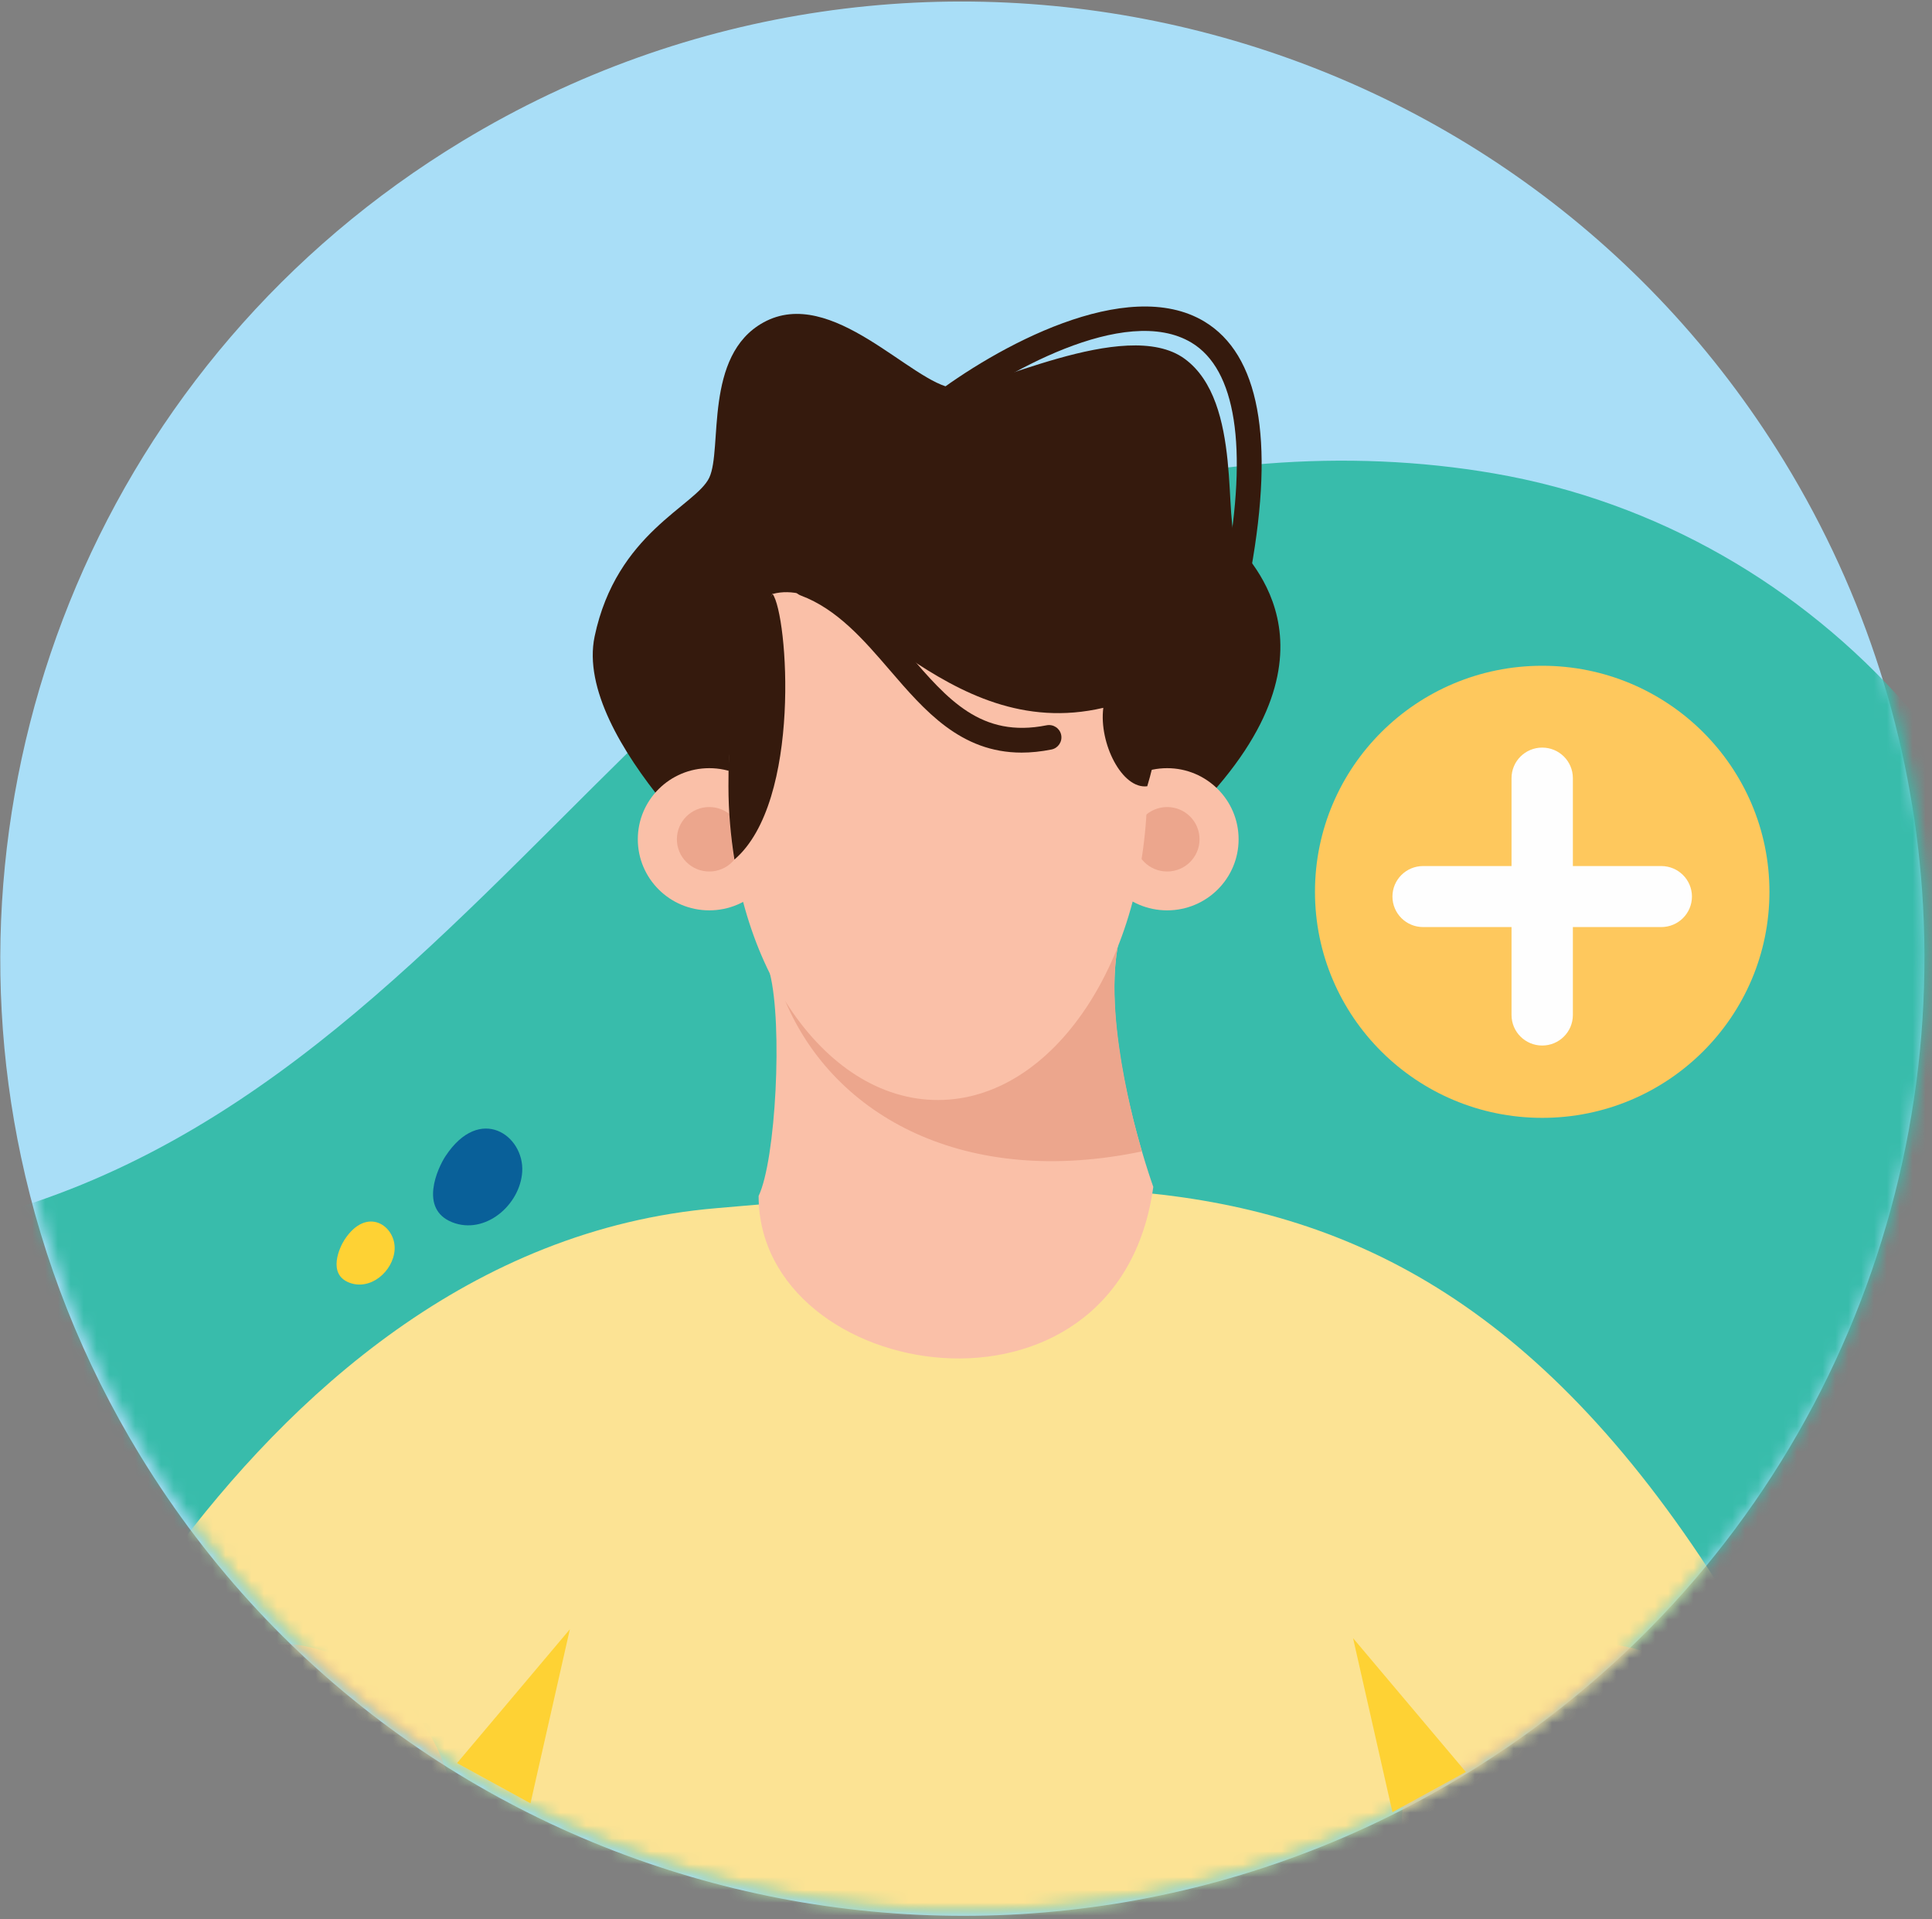
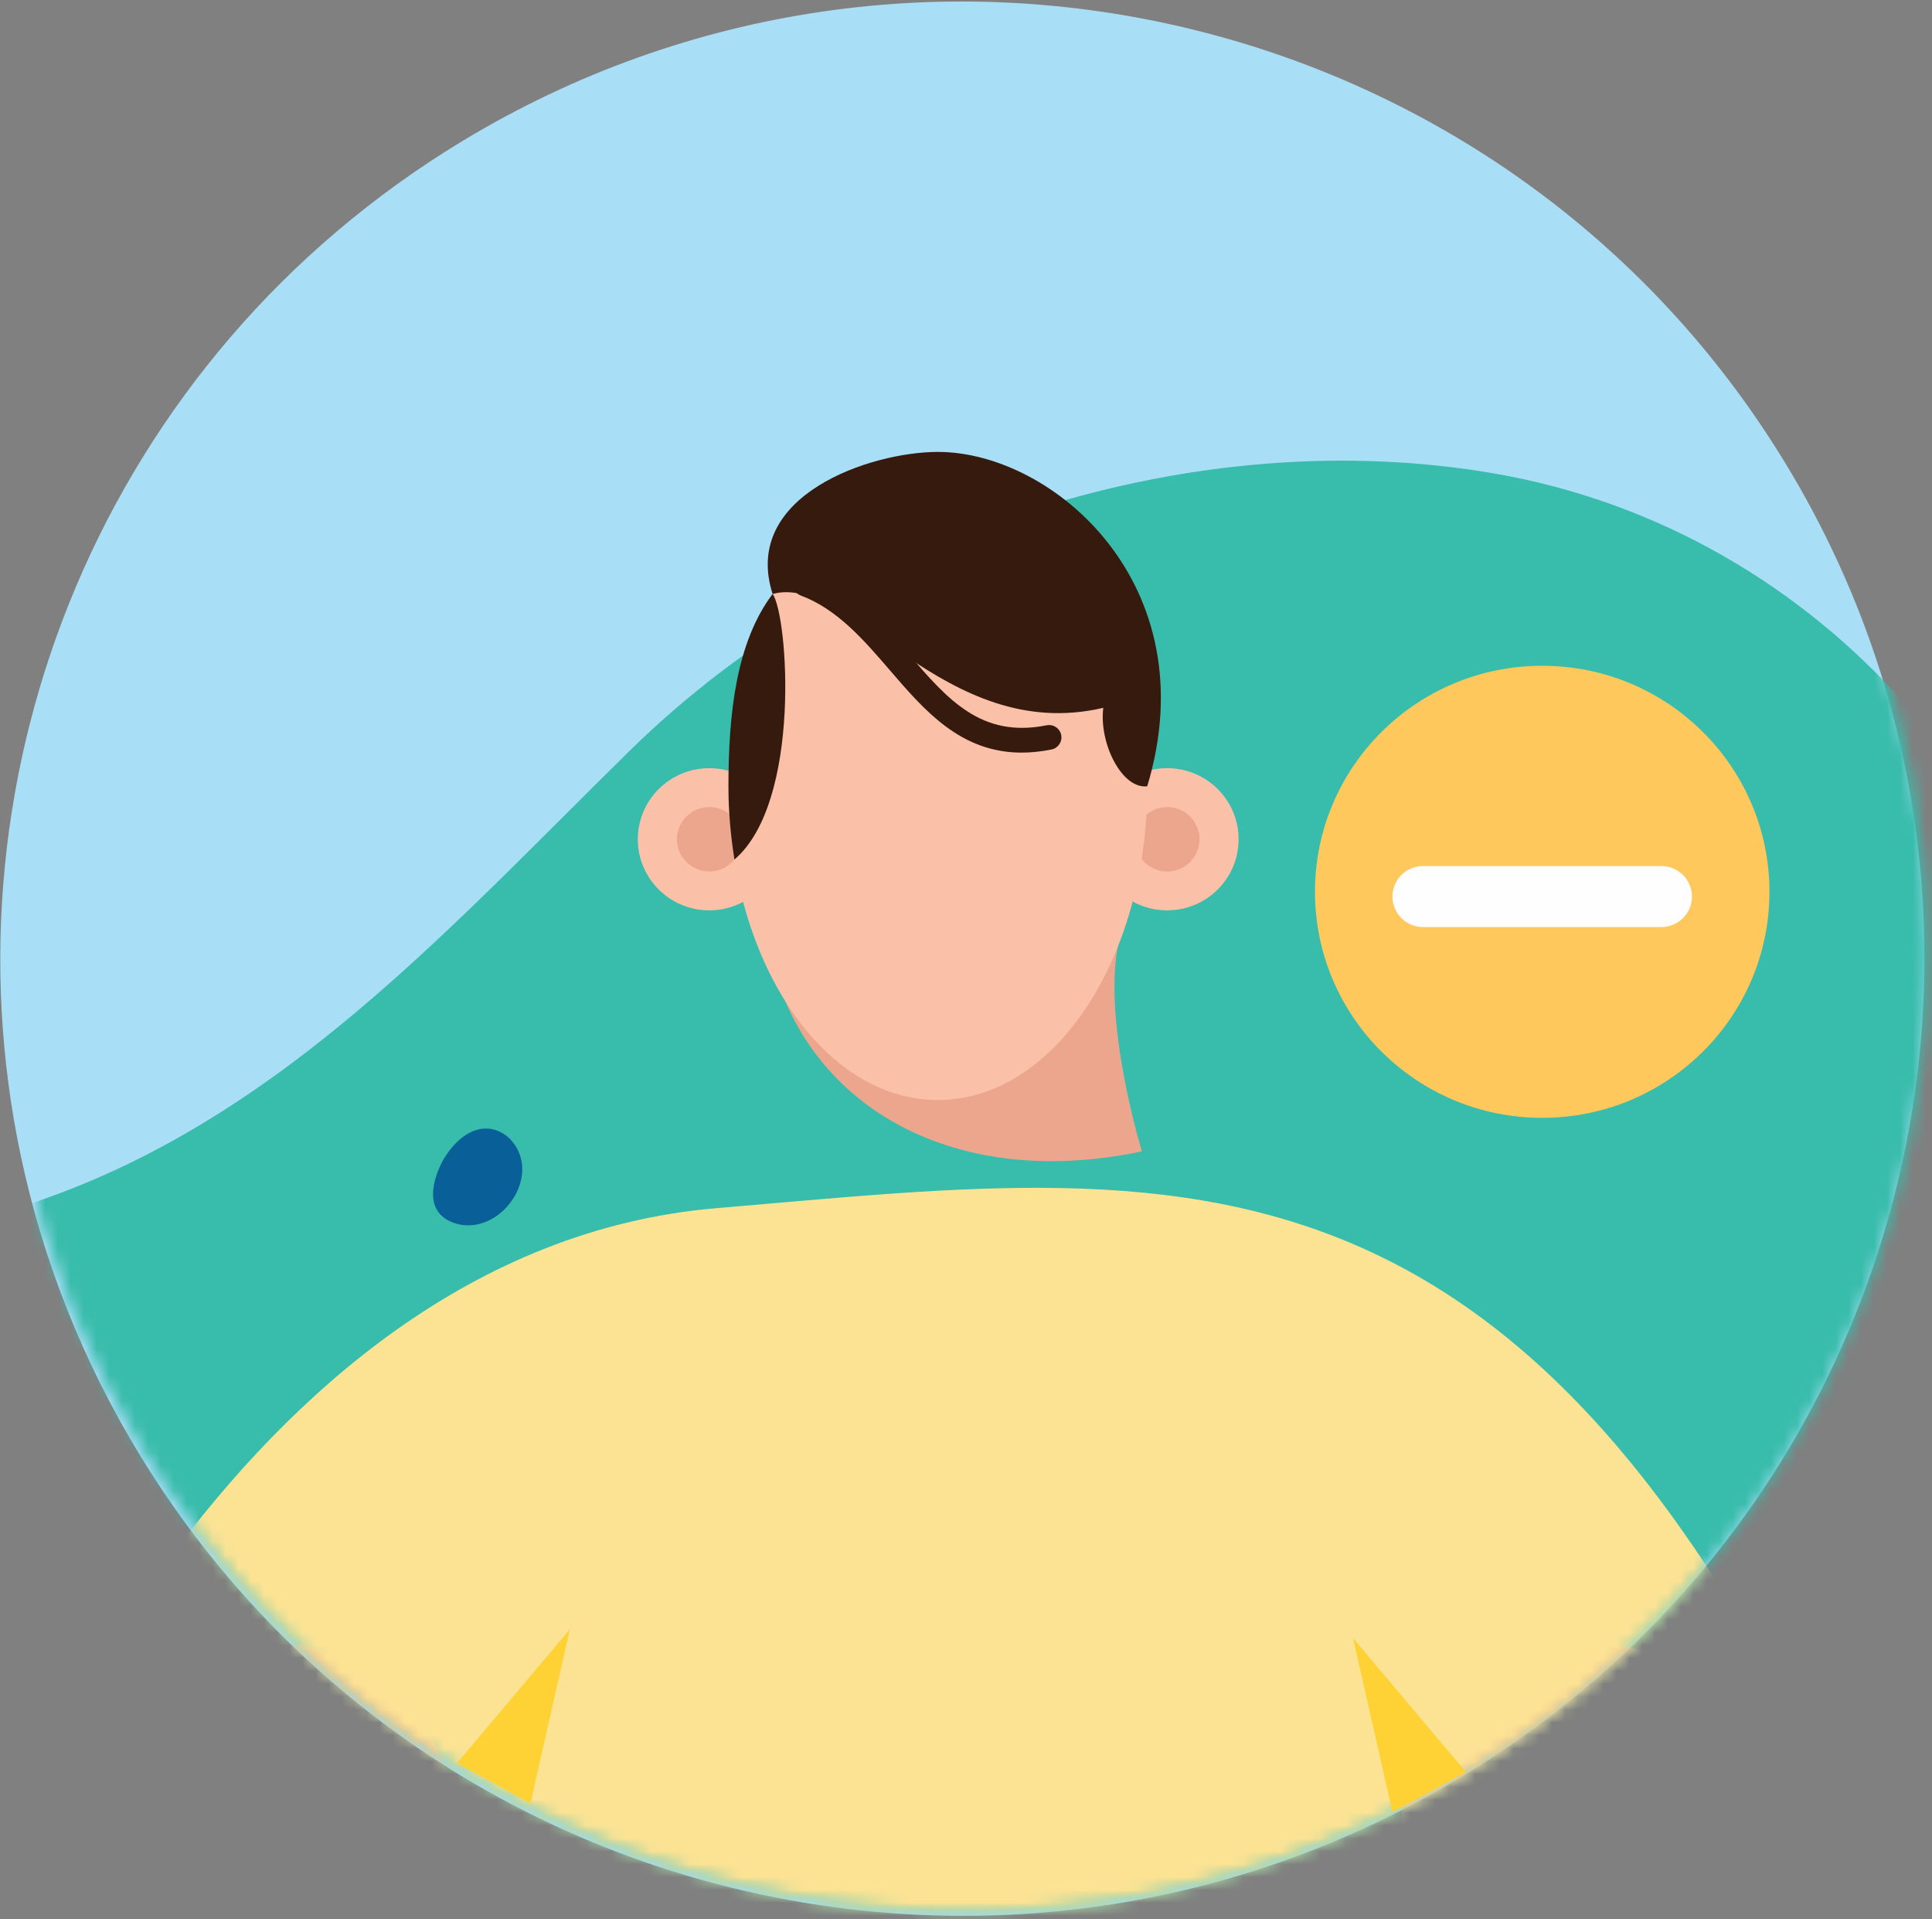
<svg xmlns="http://www.w3.org/2000/svg" xmlns:xlink="http://www.w3.org/1999/xlink" width="150px" height="149px" viewBox="0 0 150 149" version="1.1">
  <rect x="0" y="0" width="150" height="149" fill="#808080" stroke="none" />
  <title>icon_suscripton</title>
  <desc>Created with Sketch.</desc>
  <defs>
    <path d="M36.152,11.407 C8.331,28.25 -4.489,60.286 1.899,90.277 L1.899,90.277 C3.602,98.272 6.663,106.123 11.178,113.5 L11.178,113.5 C32.621,148.552 78.572,159.675 113.81,138.343 L113.81,138.343 C138.544,123.37 151.425,96.386 149.49,69.508 L149.49,69.508 C148.668,58.093 145.176,46.699 138.785,36.251 L138.785,36.251 C124.722,13.265 100.117,0.569 74.91,0.568 L74.91,0.568 C61.678,0.567 48.283,4.064 36.152,11.407" id="path-1" />
    <path d="M36.152,11.407 C8.331,28.25 -4.489,60.286 1.899,90.277 L1.899,90.277 C3.602,98.272 6.663,106.123 11.178,113.5 L11.178,113.5 C32.621,148.552 78.572,159.675 113.81,138.343 L113.81,138.343 C138.544,123.37 151.425,96.386 149.49,69.508 L149.49,69.508 C148.668,58.093 145.176,46.699 138.785,36.251 L138.785,36.251 C124.722,13.265 100.117,0.569 74.91,0.568 L74.91,0.568 C61.678,0.567 48.283,4.064 36.152,11.407" id="path-3" />
    <path d="M36.152,11.407 C8.331,28.25 -4.489,60.286 1.899,90.277 L1.899,90.277 C3.602,98.272 6.663,106.123 11.178,113.5 L11.178,113.5 C32.621,148.552 78.572,159.675 113.81,138.343 L113.81,138.343 C138.544,123.37 151.425,96.386 149.49,69.508 L149.49,69.508 C148.668,58.093 145.176,46.699 138.785,36.251 L138.785,36.251 C124.722,13.265 100.117,0.569 74.91,0.568 L74.91,0.568 C61.678,0.567 48.283,4.064 36.152,11.407" id="path-5" />
    <path d="M36.152,11.407 C8.331,28.25 -4.489,60.286 1.899,90.277 L1.899,90.277 C3.602,98.272 6.663,106.123 11.178,113.5 L11.178,113.5 C32.621,148.552 78.572,159.675 113.81,138.343 L113.81,138.343 C138.544,123.37 151.425,96.386 149.49,69.508 L149.49,69.508 C148.668,58.093 145.176,46.699 138.785,36.251 L138.785,36.251 C124.722,13.265 100.117,0.569 74.91,0.568 L74.91,0.568 C61.678,0.567 48.283,4.064 36.152,11.407" id="path-7" />
-     <path d="M36.152,11.407 C8.331,28.25 -4.489,60.286 1.899,90.277 L1.899,90.277 C3.602,98.272 6.663,106.123 11.178,113.5 L11.178,113.5 C32.621,148.552 78.572,159.675 113.81,138.343 L113.81,138.343 C138.544,123.37 151.425,96.386 149.49,69.508 L149.49,69.508 C148.668,58.093 145.176,46.699 138.785,36.251 L138.785,36.251 C124.722,13.265 100.117,0.569 74.91,0.568 L74.91,0.568 C61.678,0.567 48.283,4.064 36.152,11.407" id="path-9" />
    <path d="M36.152,11.407 C8.331,28.25 -4.489,60.286 1.899,90.277 L1.899,90.277 C3.602,98.272 6.663,106.123 11.178,113.5 L11.178,113.5 C32.621,148.552 78.572,159.675 113.81,138.343 L113.81,138.343 C138.544,123.37 151.425,96.386 149.49,69.508 L149.49,69.508 C148.668,58.093 145.176,46.699 138.785,36.251 L138.785,36.251 C124.722,13.265 100.117,0.569 74.91,0.568 L74.91,0.568 C61.678,0.567 48.283,4.064 36.152,11.407" id="path-11" />
    <path d="M36.152,11.407 C8.331,28.25 -4.489,60.286 1.899,90.277 L1.899,90.277 C3.602,98.272 6.663,106.123 11.178,113.5 L11.178,113.5 C32.621,148.552 78.572,159.675 113.81,138.343 L113.81,138.343 C138.544,123.37 151.425,96.386 149.49,69.508 L149.49,69.508 C148.668,58.093 145.176,46.699 138.785,36.251 L138.785,36.251 C124.722,13.265 100.117,0.569 74.91,0.568 L74.91,0.568 C61.678,0.567 48.283,4.064 36.152,11.407" id="path-13" />
    <path d="M36.152,11.407 C8.331,28.25 -4.489,60.286 1.899,90.277 L1.899,90.277 C3.602,98.272 6.663,106.123 11.178,113.5 L11.178,113.5 C32.621,148.552 78.572,159.675 113.81,138.343 L113.81,138.343 C138.544,123.37 151.425,96.386 149.49,69.508 L149.49,69.508 C148.668,58.093 145.176,46.699 138.785,36.251 L138.785,36.251 C124.722,13.265 100.117,0.569 74.91,0.568 L74.91,0.568 C61.678,0.567 48.283,4.064 36.152,11.407" id="path-15" />
    <path d="M36.152,11.407 C8.331,28.25 -4.489,60.286 1.899,90.277 L1.899,90.277 C3.602,98.272 6.663,106.123 11.178,113.5 L11.178,113.5 C32.621,148.552 78.572,159.675 113.81,138.343 L113.81,138.343 C138.544,123.37 151.425,96.386 149.49,69.508 L149.49,69.508 C148.668,58.093 145.176,46.699 138.785,36.251 L138.785,36.251 C124.722,13.265 100.117,0.569 74.91,0.568 L74.91,0.568 C61.678,0.567 48.283,4.064 36.152,11.407" id="path-17" />
-     <path d="M36.152,11.407 C8.331,28.25 -4.489,60.286 1.899,90.277 L1.899,90.277 C3.602,98.272 6.663,106.123 11.178,113.5 L11.178,113.5 C32.621,148.552 78.572,159.675 113.81,138.343 L113.81,138.343 C138.544,123.37 151.425,96.386 149.49,69.508 L149.49,69.508 C148.668,58.093 145.176,46.699 138.785,36.251 L138.785,36.251 C124.722,13.265 100.117,0.569 74.91,0.568 L74.91,0.568 C61.678,0.567 48.283,4.064 36.152,11.407" id="path-19" />
    <path d="M36.152,11.407 C8.331,28.25 -4.489,60.286 1.899,90.277 L1.899,90.277 C3.602,98.272 6.663,106.123 11.178,113.5 L11.178,113.5 C32.621,148.552 78.572,159.675 113.81,138.343 L113.81,138.343 C138.544,123.37 151.425,96.386 149.49,69.508 L149.49,69.508 C148.668,58.093 145.176,46.699 138.785,36.251 L138.785,36.251 C124.722,13.265 100.117,0.569 74.91,0.568 L74.91,0.568 C61.678,0.567 48.283,4.064 36.152,11.407" id="path-21" />
    <path d="M36.152,11.407 C8.331,28.25 -4.489,60.286 1.899,90.277 L1.899,90.277 C3.602,98.272 6.663,106.123 11.178,113.5 L11.178,113.5 C32.621,148.552 78.572,159.675 113.81,138.343 L113.81,138.343 C138.544,123.37 151.425,96.386 149.49,69.508 L149.49,69.508 C148.668,58.093 145.176,46.699 138.785,36.251 L138.785,36.251 C124.722,13.265 100.117,0.569 74.91,0.568 L74.91,0.568 C61.678,0.567 48.283,4.064 36.152,11.407" id="path-23" />
    <path d="M36.152,11.407 C8.331,28.25 -4.489,60.286 1.899,90.277 L1.899,90.277 C3.602,98.272 6.663,106.123 11.178,113.5 L11.178,113.5 C32.621,148.552 78.572,159.675 113.81,138.343 L113.81,138.343 C138.544,123.37 151.425,96.386 149.49,69.508 L149.49,69.508 C148.668,58.093 145.176,46.699 138.785,36.251 L138.785,36.251 C124.722,13.265 100.117,0.569 74.91,0.568 L74.91,0.568 C61.678,0.567 48.283,4.064 36.152,11.407" id="path-25" />
-     <path d="M36.152,11.407 C8.331,28.25 -4.489,60.286 1.899,90.277 L1.899,90.277 C3.602,98.272 6.663,106.123 11.178,113.5 L11.178,113.5 C32.621,148.552 78.572,159.675 113.81,138.343 L113.81,138.343 C138.544,123.37 151.425,96.386 149.49,69.508 L149.49,69.508 C148.668,58.093 145.176,46.699 138.785,36.251 L138.785,36.251 C124.722,13.265 100.117,0.569 74.91,0.568 L74.91,0.568 C61.678,0.567 48.283,4.064 36.152,11.407" id="path-27" />
+     <path d="M36.152,11.407 C8.331,28.25 -4.489,60.286 1.899,90.277 L1.899,90.277 C3.602,98.272 6.663,106.123 11.178,113.5 L11.178,113.5 C32.621,148.552 78.572,159.675 113.81,138.343 L113.81,138.343 L149.49,69.508 C148.668,58.093 145.176,46.699 138.785,36.251 L138.785,36.251 C124.722,13.265 100.117,0.569 74.91,0.568 L74.91,0.568 C61.678,0.567 48.283,4.064 36.152,11.407" id="path-27" />
    <path d="M36.152,11.407 C8.331,28.25 -4.489,60.286 1.899,90.277 L1.899,90.277 C3.602,98.272 6.663,106.123 11.178,113.5 L11.178,113.5 C32.621,148.552 78.572,159.675 113.81,138.343 L113.81,138.343 C138.544,123.37 151.425,96.386 149.49,69.508 L149.49,69.508 C148.668,58.093 145.176,46.699 138.785,36.251 L138.785,36.251 C124.722,13.265 100.117,0.569 74.91,0.568 L74.91,0.568 C61.678,0.567 48.283,4.064 36.152,11.407" id="path-29" />
-     <path d="M36.152,11.407 C8.331,28.25 -4.489,60.286 1.899,90.277 L1.899,90.277 C3.602,98.272 6.663,106.123 11.178,113.5 L11.178,113.5 C32.621,148.552 78.572,159.675 113.81,138.343 L113.81,138.343 C138.544,123.37 151.425,96.386 149.49,69.508 L149.49,69.508 C148.668,58.093 145.176,46.699 138.785,36.251 L138.785,36.251 C124.722,13.265 100.117,0.569 74.91,0.568 L74.91,0.568 C61.678,0.567 48.283,4.064 36.152,11.407" id="path-31" />
  </defs>
  <g id="v2" stroke="none" stroke-width="1" fill="none" fill-rule="evenodd">
    <g id="CCETH-Desktop-01" transform="translate(-1024, -791)">
      <g id="Group-15" transform="translate(967, 790)">
        <g id="icon_suscripton" transform="translate(45, 0)">
          <path d="M161.225,70.058 C160.404,58.644 156.912,47.25 150.52,36.802 C129.076,1.749 83.126,-9.373 47.888,11.958 C20.067,28.801 7.246,60.837 13.635,90.828 C15.337,98.823 18.4,106.673 22.913,114.051 C44.358,149.103 90.308,160.225 125.545,138.894 C150.28,123.921 163.16,96.936 161.225,70.058" id="Fill-1" fill="#A9DEF7" />
          <g id="Group-5" transform="translate(12, 0.222)">
            <mask id="mask-2" fill="white">
              <use xlink:href="#path-1" />
            </mask>
            <g id="Clip-4" />
            <path d="M115.985,37.531 C141.508,41.93 160.388,63.826 162.306,89.306 C164.404,117.187 146.033,141.094 123.072,154.986 C119.261,157.292 115.307,159.362 111.248,161.202 L-10.056,161.202 C-37.693,149.938 -45.302,107.035 -1.262,95.309 C19.954,89.661 33.837,73.837 48.865,59.085 C66.687,41.59 93.071,33.582 115.985,37.531" id="Fill-3" fill="#38BCAB" mask="url(#mask-2)" />
          </g>
          <g id="Group-16" transform="translate(37.397, 52.327)">
            <path d="M111.982,17.908 C111.982,27.6 104.082,35.457 94.339,35.457 C84.595,35.457 76.697,27.6 76.697,17.908 C76.697,8.216 84.595,0.359 94.339,0.359 C104.082,0.359 111.982,8.216 111.982,17.908" id="Fill-6" fill="#FEC85D" />
-             <path d="M94.339,29.842 C93.024,29.842 91.958,28.781 91.958,27.473 L91.958,9.08 C91.958,7.772 93.024,6.712 94.339,6.712 C95.654,6.712 96.72,7.772 96.72,9.08 L96.72,27.473 C96.72,28.781 95.654,29.842 94.339,29.842" id="Fill-8" fill="#FEFEFE" />
            <path d="M103.584,20.645 L85.093,20.645 C83.778,20.645 82.712,19.584 82.712,18.276 C82.712,16.968 83.778,15.908 85.093,15.908 L103.584,15.908 C104.899,15.908 105.965,16.968 105.965,18.276 C105.965,19.584 104.899,20.645 103.584,20.645" id="Fill-10" fill="#FEFEFE" />
-             <path d="M1.359,44.906 C0.967,45.501 0.007,47.577 1.707,48.245 C3.365,48.897 5.135,47.371 5.241,45.691 C5.355,43.867 3.107,42.249 1.359,44.906" id="Fill-12" fill="#FED234" />
            <path d="M9.186,38.438 C8.585,39.353 7.111,42.539 9.72,43.565 C12.267,44.567 14.986,42.222 15.147,39.644 C15.323,36.842 11.87,34.358 9.186,38.438" id="Fill-14" fill="#096099" />
          </g>
          <g id="Group-62" transform="translate(12, 0.222)">
            <g id="Group-19">
              <mask id="mask-4" fill="white">
                <use xlink:href="#path-3" />
              </mask>
              <g id="Clip-18" />
              <path d="M8.78,134.845 C13.131,128.19 22.083,126.301 28.773,130.632 C35.465,134.961 37.362,143.866 33.009,150.52 L13.673,180.093 C10.904,184.328 6.272,186.633 1.546,186.633 C-1.156,186.633 -3.888,185.881 -6.321,184.306 C-13.012,179.978 -14.908,171.073 -10.556,164.418" id="Fill-17" fill="#ECA68D" mask="url(#mask-4)" />
            </g>
            <g id="Group-22">
              <mask id="mask-6" fill="white">
                <use xlink:href="#path-5" />
              </mask>
              <g id="Clip-21" />
              <path d="M142.625,186.633 C137.896,186.633 133.266,184.33 130.496,180.093 L111.16,150.521 C106.808,143.865 108.704,134.961 115.395,130.632 C122.085,126.303 131.037,128.189 135.389,134.845 L154.725,164.418 C159.077,171.073 157.181,179.977 150.49,184.307 C148.058,185.88 145.325,186.633 142.625,186.633" id="Fill-20" fill="#ECA68D" mask="url(#mask-6)" />
            </g>
            <g id="Group-25">
              <mask id="mask-8" fill="white">
                <use xlink:href="#path-7" />
              </mask>
              <g id="Clip-24" />
              <path d="M-0.636,146.378 C-0.636,146.378 17.553,97.785 55.628,94.573 C93.703,91.36 122.083,86.169 149.704,157.186 C139.417,167.419 112.219,166.682 112.219,166.682 L112.772,211.192 L43.724,211.192 L40.311,150.327 L30.141,169.921 C30.141,169.921 10.806,167.192 -0.636,146.378" id="Fill-23" fill="#FCE394" mask="url(#mask-8)" />
            </g>
            <g id="Group-28">
              <mask id="mask-10" fill="white">
                <use xlink:href="#path-9" />
              </mask>
              <g id="Clip-27" />
              <path d="M58.147,69.991 C58.147,69.991 44.47,58.261 46.167,50.187 C47.865,42.113 54.026,40.068 55.068,37.859 C56.11,35.65 54.616,28.377 59.272,25.812 C64.585,22.884 70.807,30.571 74.054,30.916 C76.339,31.158 87.378,25.279 91.972,28.63 C96.566,31.981 94.908,41.533 96.082,43.08 C97.256,44.626 105.601,52.607 90.325,66.061 C75.049,79.513 58.147,69.991 58.147,69.991" id="Fill-26" fill="#351A0D" mask="url(#mask-10)" />
            </g>
            <g id="Group-31">
              <mask id="mask-12" fill="white">
                <use xlink:href="#path-11" />
              </mask>
              <g id="Clip-30" />
              <path d="M96.165,65.934 C96.165,62.886 93.681,60.414 90.617,60.414 C87.552,60.414 85.069,62.886 85.069,65.934 C85.069,68.982 87.552,71.453 90.617,71.453 C93.681,71.453 96.165,68.982 96.165,65.934" id="Fill-29" fill="#FAC0A8" mask="url(#mask-12)" />
            </g>
            <g id="Group-34">
              <mask id="mask-14" fill="white">
                <use xlink:href="#path-13" />
              </mask>
              <g id="Clip-33" />
              <path d="M88.102,65.934 C88.102,64.552 89.228,63.432 90.617,63.432 C92.006,63.432 93.132,64.552 93.132,65.934 C93.132,67.315 92.006,68.436 90.617,68.436 C89.228,68.436 88.102,67.315 88.102,65.934" id="Fill-32" fill="#ECA68D" mask="url(#mask-14)" />
            </g>
            <g id="Group-37">
              <mask id="mask-16" fill="white">
                <use xlink:href="#path-15" />
              </mask>
              <g id="Clip-36" />
              <path d="M60.616,65.934 C60.616,62.886 58.132,60.414 55.068,60.414 C52.003,60.414 49.519,62.886 49.519,65.934 C49.519,68.982 52.003,71.453 55.068,71.453 C58.132,71.453 60.616,68.982 60.616,65.934" id="Fill-35" fill="#FAC0A8" mask="url(#mask-16)" />
            </g>
            <g id="Group-40">
              <mask id="mask-18" fill="white">
                <use xlink:href="#path-17" />
              </mask>
              <g id="Clip-39" />
              <path d="M52.553,65.934 C52.553,64.552 53.679,63.432 55.068,63.432 C56.457,63.432 57.583,64.552 57.583,65.934 C57.583,67.315 56.457,68.436 55.068,68.436 C53.679,68.436 52.553,67.315 52.553,65.934" id="Fill-38" fill="#ECA68D" mask="url(#mask-18)" />
            </g>
            <g id="Group-43">
              <mask id="mask-20" fill="white">
                <use xlink:href="#path-19" />
              </mask>
              <g id="Clip-42" />
              <path d="M59.775,76.357 C60.771,80.321 60.236,90.83 58.898,93.625 C58.898,108.2 86.798,112.82 89.541,92.92 C89.541,92.92 85.481,81.714 86.775,74.296 C88.069,66.877 59.775,76.357 59.775,76.357" id="Fill-41" fill="#FAC0A8" mask="url(#mask-20)" />
            </g>
            <g id="Group-46">
              <mask id="mask-22" fill="white">
                <use xlink:href="#path-21" />
              </mask>
              <g id="Clip-45" />
              <path d="M84.391,71.657 L60.969,78.497 C64.785,87.509 75.008,93.023 88.66,90.167 C88.66,90.167 85.66,80.421 86.775,74.296 C87.048,72.796 86.073,71.993 84.391,71.657" id="Fill-44" fill="#ECA68D" mask="url(#mask-22)" />
            </g>
            <g id="Group-49">
              <mask id="mask-24" fill="white">
                <use xlink:href="#path-23" />
              </mask>
              <g id="Clip-48" />
              <path d="M89.073,61.819 C89.073,75.272 81.793,86.177 72.815,86.177 C63.835,86.177 56.556,75.272 56.556,61.819 C56.556,48.365 63.835,37.459 72.815,37.459 C81.793,37.459 89.073,48.365 89.073,61.819" id="Fill-47" fill="#FAC0A8" mask="url(#mask-24)" />
            </g>
            <g id="Group-52">
              <mask id="mask-26" fill="white">
                <use xlink:href="#path-25" />
              </mask>
              <g id="Clip-51" />
              <path d="M72.814,35.862 C67.594,35.862 57.53,39.233 59.986,46.89 C65.99,45.256 73.283,58.625 85.66,55.729 C85.309,58.475 87.116,62.068 89.072,61.819 C93.774,46.206 81.793,35.862 72.814,35.862" id="Fill-50" fill="#351A0D" mask="url(#mask-26)" />
            </g>
            <g id="Group-55">
              <mask id="mask-28" fill="white">
                <use xlink:href="#path-27" />
              </mask>
              <g id="Clip-54" />
              <path d="M57.02,67.51 C62.268,63.019 61.171,48.506 59.985,46.89 C57.158,50.637 56.556,56.187 56.556,61.819 C56.556,63.782 56.728,65.682 57.02,67.51" id="Fill-53" fill="#351A0D" mask="url(#mask-28)" />
            </g>
            <g id="Group-58">
              <mask id="mask-30" fill="white">
                <use xlink:href="#path-29" />
              </mask>
              <g id="Clip-57" />
              <path d="M79.32,59.206 C74.588,59.206 71.79,55.952 69.071,52.791 C67.075,50.472 65.011,48.072 62.171,47.009 C61.673,46.823 61.421,46.269 61.609,45.774 C61.795,45.278 62.351,45.027 62.85,45.215 C66.153,46.452 68.381,49.041 70.535,51.544 C73.561,55.063 76.171,58.103 81.255,57.086 C81.784,56.982 82.285,57.317 82.39,57.836 C82.494,58.355 82.157,58.861 81.635,58.965 C80.814,59.129 80.044,59.206 79.32,59.206" id="Fill-56" fill="#351A0D" mask="url(#mask-30)" />
            </g>
            <g id="Group-61">
              <mask id="mask-32" fill="white">
                <use xlink:href="#path-31" />
              </mask>
              <g id="Clip-60" />
              <path d="M96.167,45.873 C96.111,45.873 96.053,45.867 95.996,45.857 C95.473,45.764 95.124,45.266 95.218,44.745 C96.89,35.462 95.954,29.458 92.512,27.383 C87.368,24.281 77.764,29.805 73.403,33.16 C72.982,33.484 72.377,33.407 72.052,32.988 C71.727,32.569 71.803,31.968 72.225,31.644 C77.294,27.742 87.483,22.11 93.511,25.743 C97.753,28.301 98.965,34.807 97.115,45.083 C97.03,45.547 96.625,45.873 96.167,45.873" id="Fill-59" fill="#351A0D" mask="url(#mask-32)" />
            </g>
          </g>
          <g id="Group-67" transform="translate(46.921, 127.327)" fill="#FED234">
            <polygon id="Fill-63" points="78.889 11.238 70.13 0.849 73.188 14.36" />
            <polygon id="Fill-65" points="0.564 10.549 9.323 0.16 6.265 13.672" />
          </g>
        </g>
      </g>
    </g>
  </g>
</svg>